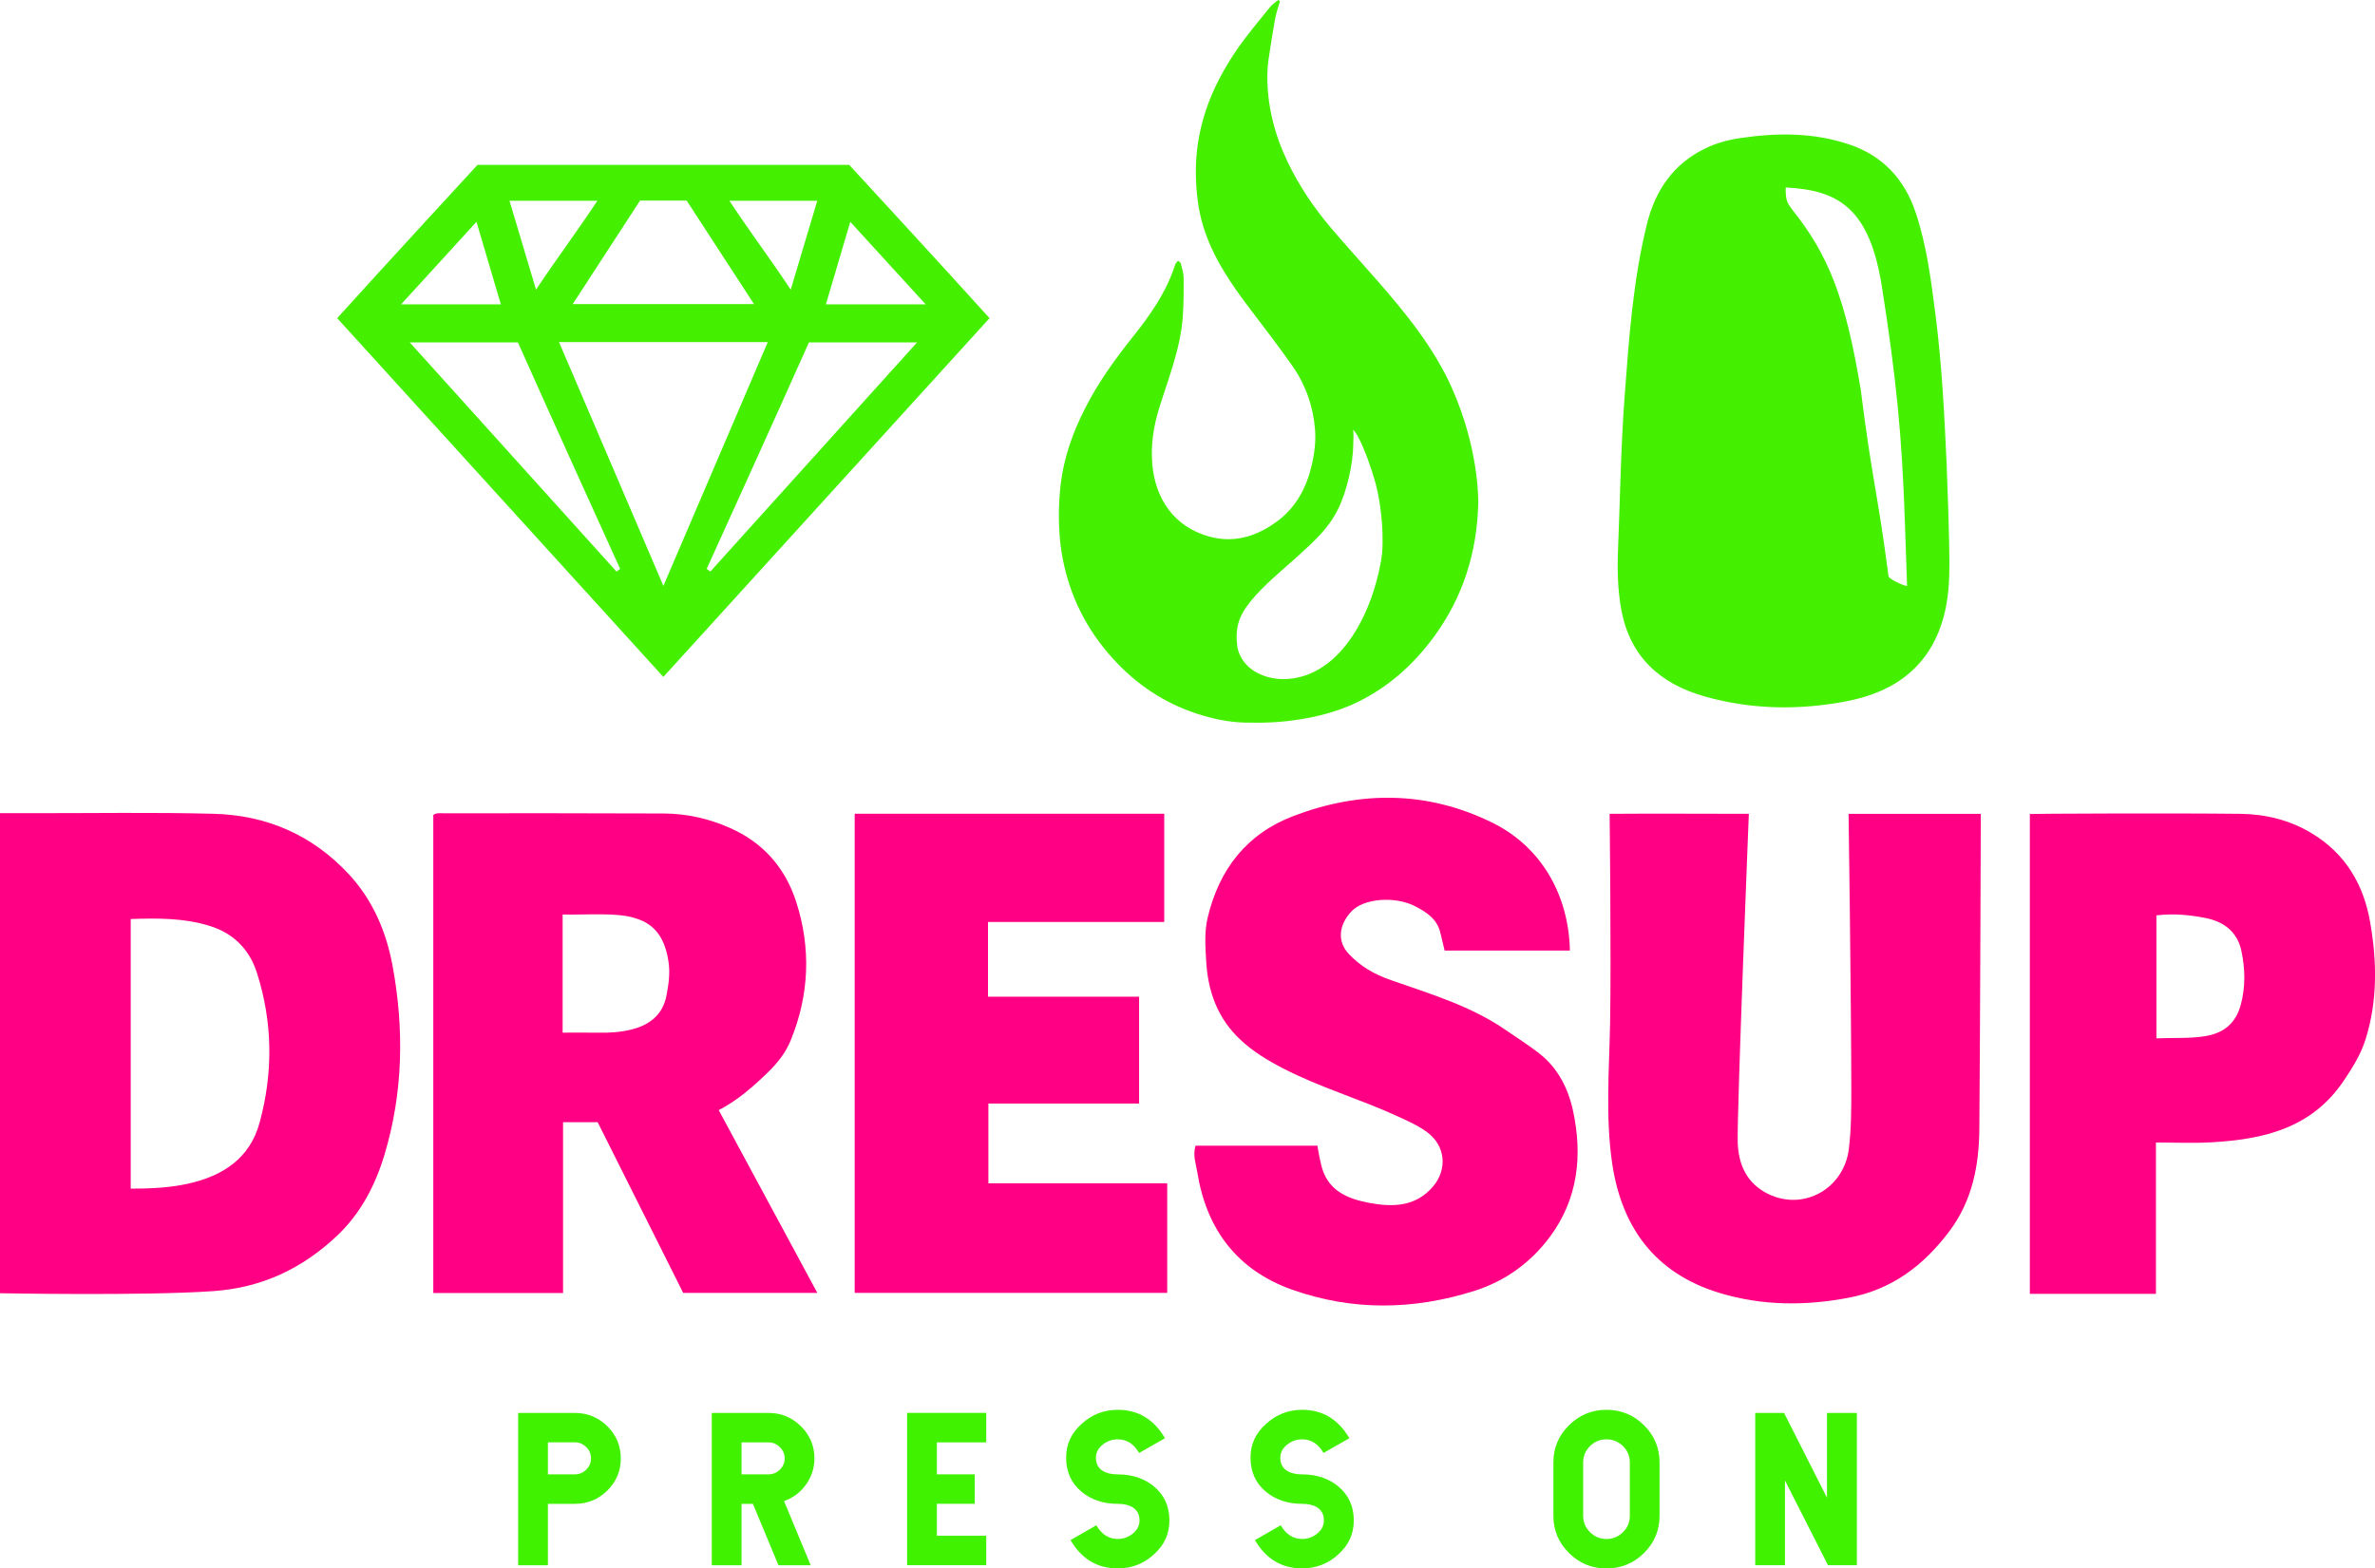
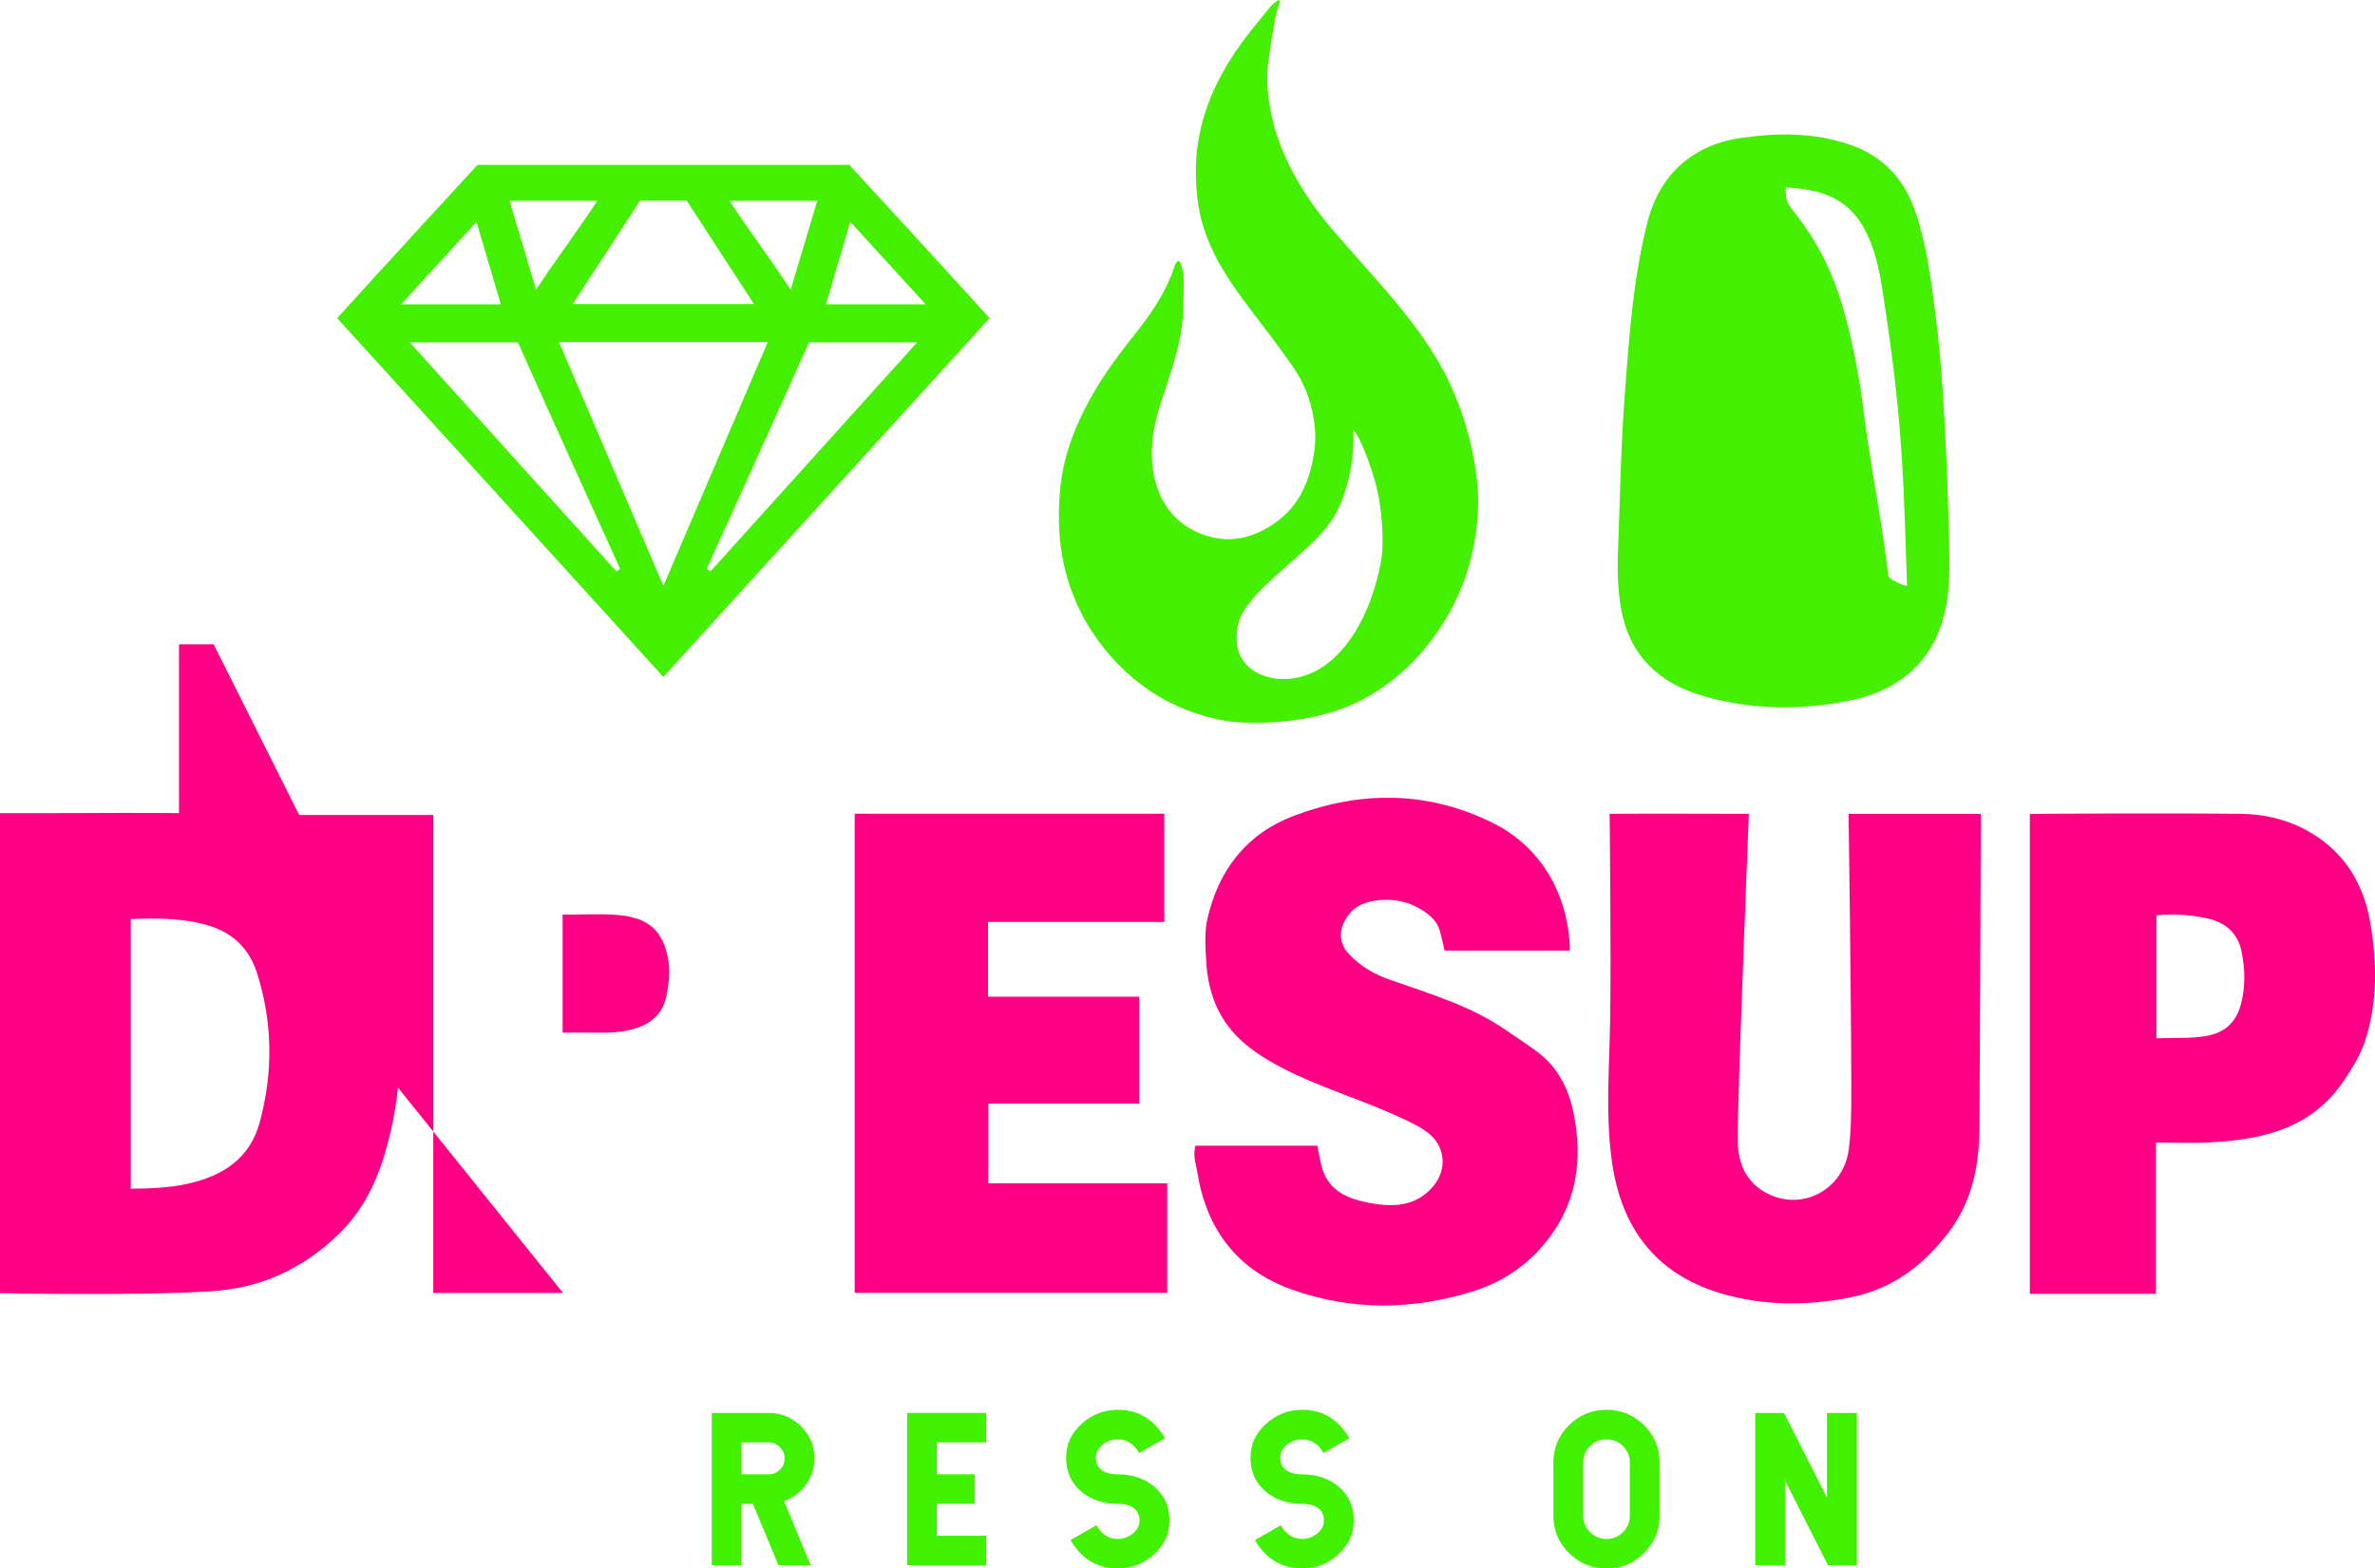
<svg xmlns="http://www.w3.org/2000/svg" id="_图层_1" data-name="图层 1" viewBox="0 0 554.76 366.46">
  <defs>
    <style>
      .cls-1 {
        fill: #ff0084;
      }

      .cls-2 {
        fill: #40f100;
      }

      .cls-3 {
        fill: #44f000;
      }
    </style>
  </defs>
-   <path class="cls-3" d="M366.2,163.62c-.2,0-.02-.19-.08,0-.02,.07,.06,.07,.05-.05l.03,.05Z" />
  <g>
-     <path class="cls-2" d="M127.98,351.37v14.35h-6.95v-35.59h13.26c2.94,0,5.47,1.04,7.58,3.11,2.09,2.09,3.14,4.6,3.14,7.52s-1.05,5.41-3.14,7.5c-2.09,2.07-4.62,3.11-7.58,3.11h-6.31Zm0-14.36v7.47h6.31c1.02,0,1.91-.37,2.66-1.12,.74-.73,1.1-1.6,1.1-2.61s-.37-1.91-1.1-2.63c-.75-.74-1.64-1.12-2.66-1.12h-6.31Z" />
    <path class="cls-2" d="M173.21,351.37v14.35h-6.95v-35.59h13.26c2.94,0,5.47,1.04,7.58,3.13,2.09,2.07,3.14,4.57,3.14,7.5,0,2.23-.66,4.26-1.97,6.1-1.29,1.82-3.01,3.11-5.13,3.87l6.23,15h-7.53l-5.97-14.35h-2.66Zm0-14.36v7.47h6.31c1.02,0,1.9-.36,2.64-1.09,.75-.74,1.13-1.62,1.13-2.63s-.38-1.91-1.13-2.63c-.74-.74-1.61-1.12-2.64-1.12h-6.31Z" />
    <path class="cls-2" d="M230.37,330.13v6.88h-11.53v7.47h8.85v6.88h-8.85v7.47h11.53v6.88h-18.49v-35.59h18.49Z" />
    <path class="cls-2" d="M257.57,343.66c.88,.55,2.05,.83,3.52,.83,3.37,0,6.19,.94,8.46,2.82,2.4,2.01,3.6,4.65,3.6,7.93s-1.23,5.8-3.69,8.02c-2.38,2.14-5.17,3.2-8.37,3.2-4.78,0-8.46-2.21-11.03-6.62l3.02-1.73,3-1.73c1.25,2.14,2.92,3.2,5.01,3.2,1.28,0,2.43-.4,3.45-1.21,1.09-.85,1.63-1.9,1.63-3.13,0-1.36-.53-2.37-1.58-3.04-.88-.55-2.05-.83-3.5-.83-3.37,0-6.19-.94-8.46-2.82-2.4-2.01-3.6-4.65-3.6-7.92s1.23-5.8,3.69-8c2.38-2.15,5.17-3.23,8.37-3.23,4.76,0,8.44,2.21,11.03,6.64l-6.04,3.44c-1.23-2.12-2.89-3.18-4.99-3.18-1.28,0-2.43,.4-3.45,1.19-1.1,.85-1.65,1.9-1.65,3.13,0,1.36,.53,2.37,1.58,3.04Z" />
    <path class="cls-2" d="M300.64,343.66c.88,.55,2.05,.83,3.52,.83,3.37,0,6.19,.94,8.46,2.82,2.4,2.01,3.6,4.65,3.6,7.93s-1.23,5.8-3.69,8.02c-2.38,2.14-5.17,3.2-8.37,3.2-4.78,0-8.46-2.21-11.03-6.62l3.02-1.73,3-1.73c1.25,2.14,2.92,3.2,5.01,3.2,1.28,0,2.43-.4,3.45-1.21,1.09-.85,1.63-1.9,1.63-3.13,0-1.36-.53-2.37-1.58-3.04-.88-.55-2.05-.83-3.5-.83-3.37,0-6.19-.94-8.46-2.82-2.4-2.01-3.6-4.65-3.6-7.92s1.23-5.8,3.69-8c2.38-2.15,5.17-3.23,8.37-3.23,4.76,0,8.44,2.21,11.03,6.64l-6.04,3.44c-1.23-2.12-2.89-3.18-4.99-3.18-1.28,0-2.43,.4-3.45,1.19-1.1,.85-1.65,1.9-1.65,3.13,0,1.36,.53,2.37,1.58,3.04Z" />
    <path class="cls-2" d="M384.02,333.01c2.41,2.4,3.62,5.29,3.62,8.66v12.53c0,3.37-1.21,6.26-3.62,8.66-2.43,2.4-5.35,3.61-8.78,3.61s-6.32-1.2-8.75-3.61c-2.43-2.4-3.64-5.29-3.64-8.66v-12.53c0-3.37,1.21-6.26,3.64-8.66,2.43-2.4,5.35-3.61,8.75-3.61s6.35,1.2,8.78,3.61Zm-12.61,4.86c-1.07,1.06-1.61,2.33-1.61,3.8v12.53c0,1.47,.54,2.74,1.61,3.8,1.07,1.06,2.35,1.59,3.84,1.59s2.78-.53,3.84-1.59c1.07-1.04,1.61-2.31,1.61-3.8v-12.53c0-1.47-.54-2.74-1.61-3.8-1.06-1.04-2.33-1.57-3.84-1.57s-2.77,.52-3.84,1.57Z" />
    <path class="cls-2" d="M433.73,330.13v35.59h-6.74l-10.05-19.81v19.81h-6.95v-35.59h6.74l10.02,19.81v-19.81h6.98Z" />
  </g>
  <g>
    <path class="cls-1" d="M0,302.16v-112.16c2.56,0,4.96,0,7.35,0,14.18,.02,28.37-.23,42.55,.14,12.34,.32,23.05,4.93,31.57,14.11,5.66,6.1,8.78,13.51,10.25,21.52,2.71,14.79,2.44,29.56-1.92,44.06-2.14,7.13-5.56,13.68-11.02,18.85-8.1,7.67-17.48,12.18-28.97,12.99-16.1,1.14-49.82,.49-49.82,.49Zm30.53-24.43c4.48,0,9.15-.2,13.44-1.17,8.07-1.82,14.39-5.86,16.68-14.29,3.18-11.69,3.06-23.41-.64-34.98-1.75-5.46-5.45-9.22-11.03-10.95-6.01-1.87-12.16-1.82-18.45-1.61v63Z" />
-     <path class="cls-1" d="M131.52,302.12h-30.31v-111.7c.73-.54,1.56-.4,2.34-.4,17.17,0,34.34-.03,51.51,.05,5.32,.03,10.44,1.18,15.36,3.34,7.82,3.43,12.98,9.33,15.55,17.28,3.51,10.87,3.07,21.75-1.27,32.38-1.17,2.88-3.02,5.23-5.3,7.45-3.47,3.37-7.03,6.53-11.52,8.86,7.72,14.3,15.3,28.36,23.03,42.7h-31.33c-6.63-13.23-13.31-26.57-19.98-39.88h-8.08v39.93Zm-.11-60.84c2.92,0,5.55-.04,8.18,.01,2.65,.06,5.26-.1,7.85-.73,3.64-.88,7.29-2.99,8.23-7.92,.5-2.59,.89-5.19,.48-7.94-.75-5.04-2.84-8.82-7.97-10.22-4.04-1.3-10.9-.7-16.76-.8,0,9.36,0,18.22,0,27.59Z" />
+     <path class="cls-1" d="M131.52,302.12h-30.31v-111.7h-31.33c-6.63-13.23-13.31-26.57-19.98-39.88h-8.08v39.93Zm-.11-60.84c2.92,0,5.55-.04,8.18,.01,2.65,.06,5.26-.1,7.85-.73,3.64-.88,7.29-2.99,8.23-7.92,.5-2.59,.89-5.19,.48-7.94-.75-5.04-2.84-8.82-7.97-10.22-4.04-1.3-10.9-.7-16.76-.8,0,9.36,0,18.22,0,27.59Z" />
    <path class="cls-1" d="M408.5,190.16s-2.79,69.35-2.6,76.68c.13,5.15,2.05,9.61,7.04,12.09,8.33,4.13,17.81-1.18,18.93-10.56,.55-4.59,.57-9.19,.56-13.8-.02-21.32-.63-64.41-.63-64.41h30.88s-.14,49.96-.34,73.58c-.07,8.55-1.62,16.8-7.03,23.98-6,7.96-13.35,13.53-23.32,15.46-10.24,1.98-20.42,1.93-30.39-1.1-14.93-4.54-22.82-15.22-25.03-30.29-1.59-10.88-.68-21.86-.48-32.79,.28-15.21-.11-48.85-.11-48.85,10.83-.09,21.32,0,32.52,0Z" />
    <path class="cls-1" d="M366.73,222.1h-29.29c-.36-1.58-.7-2.83-.98-4.09-.74-3.28-3.25-4.92-6.08-6.35-4.41-2.23-11.82-1.89-14.8,1.38-2.75,3.02-3.36,6.8-.55,9.82,2.67,2.87,5.93,4.78,9.84,6.14,9.24,3.24,18.73,6.03,26.97,11.75,2.57,1.78,5.25,3.47,7.7,5.38,4.34,3.37,6.78,8.2,7.9,13.43,2.24,10.42,1.16,20.51-5.32,29.3-4.47,6.07-10.45,10.45-17.75,12.76-14.24,4.5-28.56,4.7-42.64-.32-12.74-4.55-19.91-14.06-22.05-27.35-.32-1.99-1.1-4-.43-6.26h28.48c.23,1.58,.53,2.92,.84,4.33,1.36,6.11,6.08,8.05,11.24,9.03,5.41,1.02,10.84,.97,14.92-3.82,3.44-4.04,2.89-9.58-1.39-12.71-2.14-1.57-4.57-2.63-6.98-3.74-8.77-4.02-18.1-6.72-26.69-11.17-3.58-1.85-7.01-3.93-9.98-6.72-5.23-4.92-7.51-11.13-7.93-18.11-.2-3.44-.48-6.94,.32-10.33,2.67-11.31,9.11-19.64,20.09-23.81,15.66-5.95,31.37-5.86,46.49,1.62,11.48,5.68,17.78,17.02,18.04,29.83Z" />
    <path class="cls-1" d="M199.64,190.13h72.31v25.29h-41.17v17.46h35.29v24.96h-35.2v18.64h41.77v25.6h-73v-111.95Z" />
    <path class="cls-1" d="M503.58,302.3h-29.44v-112.11c.55-.07,33.25-.23,49.16-.04,5.91,.07,11.61,1.46,16.77,4.6,7.84,4.77,12.05,11.97,13.57,20.77,1.58,9.16,1.74,18.34-1.09,27.34-1.1,3.49-2.99,6.53-5.07,9.62-7.55,11.23-18.85,13.75-31.1,14.43-4.13,.23-8.29,.04-12.79,.04v35.35Zm.12-88.43v28.74c3.98-.18,7.63,.09,11.32-.5,4.44-.71,7.22-3.03,8.38-7.31,1.13-4.17,1.05-8.39,.16-12.59-.96-4.5-4.08-6.85-8.3-7.7-3.71-.75-7.5-1.11-11.55-.64Z" />
  </g>
  <g>
    <path class="cls-3" d="M454.74,109.21c-.55-11.86-1.11-23.72-2.62-35.51-1.04-8.1-2.04-16.2-4.63-23.98-2.62-7.87-7.71-13.37-15.71-16.03-8.33-2.76-16.8-2.69-25.34-1.42-2.82,.42-5.58,1.17-8.15,2.42-7.45,3.62-11.65,9.81-13.59,17.66-3.26,13.15-4.19,26.61-5.2,40.05-.91,12.04-1.07,24.11-1.56,36.16-.19,4.66-.07,9.32,.77,13.9,2.03,11.02,9.11,17.36,19.56,20.29,11,3.09,22.18,3.22,33.29,1.05,11.27-2.2,19.45-8.32,22.51-19.93,1.04-3.96,1.28-8.05,1.29-12.14,.01-5.22-.52-20.24-.63-22.51Zm-13.61,25.45c-2.67-20.39-3.81-22.24-6.49-43.61-3.56-21.49-7.59-31.6-16.12-42.22-.7-1.15-1.5-1.46-1.41-5.03,12.33,.64,19.6,4.79,22.5,23.37,3.25,20.8,4.66,34.17,5.35,55.12,.16,4.89,.33,9.77,.5,14.63-.99-.08-4.26-1.68-4.33-2.27Z" />
    <path class="cls-3" d="M339.2,90.78c-4.23-9.53-10.8-17.55-17.6-25.35-3.56-4.08-7.23-8.08-10.73-12.21-4.01-4.73-7.46-9.85-10.14-15.47-3.08-6.48-4.81-13.28-4.7-20.5,.02-1.1,.11-2.2,.27-3.28,.48-3.19,.96-6.38,1.54-9.56,.25-1.39,.75-2.74,1.14-4.11-.13-.1-.26-.2-.39-.3-.63,.52-1.37,.96-1.87,1.58-2.62,3.26-5.35,6.45-7.72,9.89-6.22,9.02-10.01,18.84-9.65,30.04,.12,3.82,.55,7.54,1.65,11.2,2.25,7.45,6.59,13.7,11.23,19.79,3.29,4.32,6.6,8.64,9.71,13.09,3.08,4.41,4.81,9.44,5.23,14.77,.21,2.69-.12,5.51-.73,8.15-1.19,5.2-3.56,9.86-7.93,13.15-4.73,3.57-10.06,5.32-15.93,3.74-8.44-2.28-12.69-8.97-13.41-16.76-.41-4.47,.23-8.89,1.57-13.21,2.19-7.07,5.01-13.98,5.54-21.47,.21-3.04,.22-6.1,.19-9.14-.01-1.1-.4-2.2-.67-3.28-.06-.22-.34-.49-.56-.54-.15-.03-.41,.27-.55,.46-.14,.18-.21,.42-.28,.64-2.06,6.28-5.77,11.56-9.84,16.65-4.18,5.24-8.08,10.67-11.12,16.67-2.87,5.64-4.98,11.52-5.71,17.86-.1,.9-.68,5.68-.24,11.74,.16,2.25,.5,4.5,.97,6.69,1.94,8.98,6.22,16.75,12.58,23.34,5.53,5.74,12.12,9.83,19.78,12.1,3.64,1.08,7.35,1.77,11.54,1.69,0,0,13.35,.68,24.52-4.7,7.29-3.52,13.11-8.68,17.88-15.12,6.89-9.3,10.23-19.81,10.52-31.33,.04-1.41,0-13.19-6.09-26.89Zm-16.6,40.23c-2.74,15.11-11.11,27.7-22.92,27.66-4.45-.02-9.52-2.26-10.64-7.37-.59-4.46,.22-7.28,3.08-10.8,3.17-3.9,7.17-7.04,11.24-10.75,3.63-3.31,6.87-6.19,9.11-10.64,2.13-4.23,3.6-10.68,3.64-15.48,0-.95,.11-2.03-.03-3.22,.44,.46,.89,1.15,1.12,1.58,1.66,3.19,3.21,7.64,4.14,11.04,1.39,5.08,2.09,13.41,1.26,17.98Z" />
    <path class="cls-3" d="M198.36,38.52H111.54s-22.26,24.15-32.78,35.82c25.42,27.96,50.72,55.79,76.19,83.82,25.48-28.03,50.77-55.86,76.19-83.82-10.52-11.67-32.78-35.82-32.78-35.82Zm.25,13.31l17.61,19.28h-23.3l5.69-19.28Zm-7.71-4.92c-2.07,6.94-4.14,13.85-6.2,20.77-4.68-7.08-9.58-13.57-14.32-20.77h20.52Zm-35.95-.05h5.44c5.27,8.11,10.42,16.02,15.73,24.19h-42.34c5.31-8.16,10.46-16.08,15.73-24.19h5.44Zm-15.42,.05c-4.74,7.2-9.64,13.69-14.32,20.77-2.07-6.91-4.13-13.83-6.2-20.77h20.52Zm-28.23,4.92l5.69,19.28h-23.3l17.61-19.28Zm32.7,81.71l-48.28-53.53s16.76,0,25.26,0c7.7,17.34,23.88,52.91,23.88,52.91l-.85,.62Zm-13.42-53.61h48.76c-8.13,19.01-16.16,37.76-24.38,56.96-8.22-19.2-16.24-37.96-24.38-56.96Zm35.34,53.61l-.85-.62s16.18-35.58,23.88-52.91c8.49,0,25.26,0,25.26,0l-48.28,53.53Z" />
  </g>
</svg>